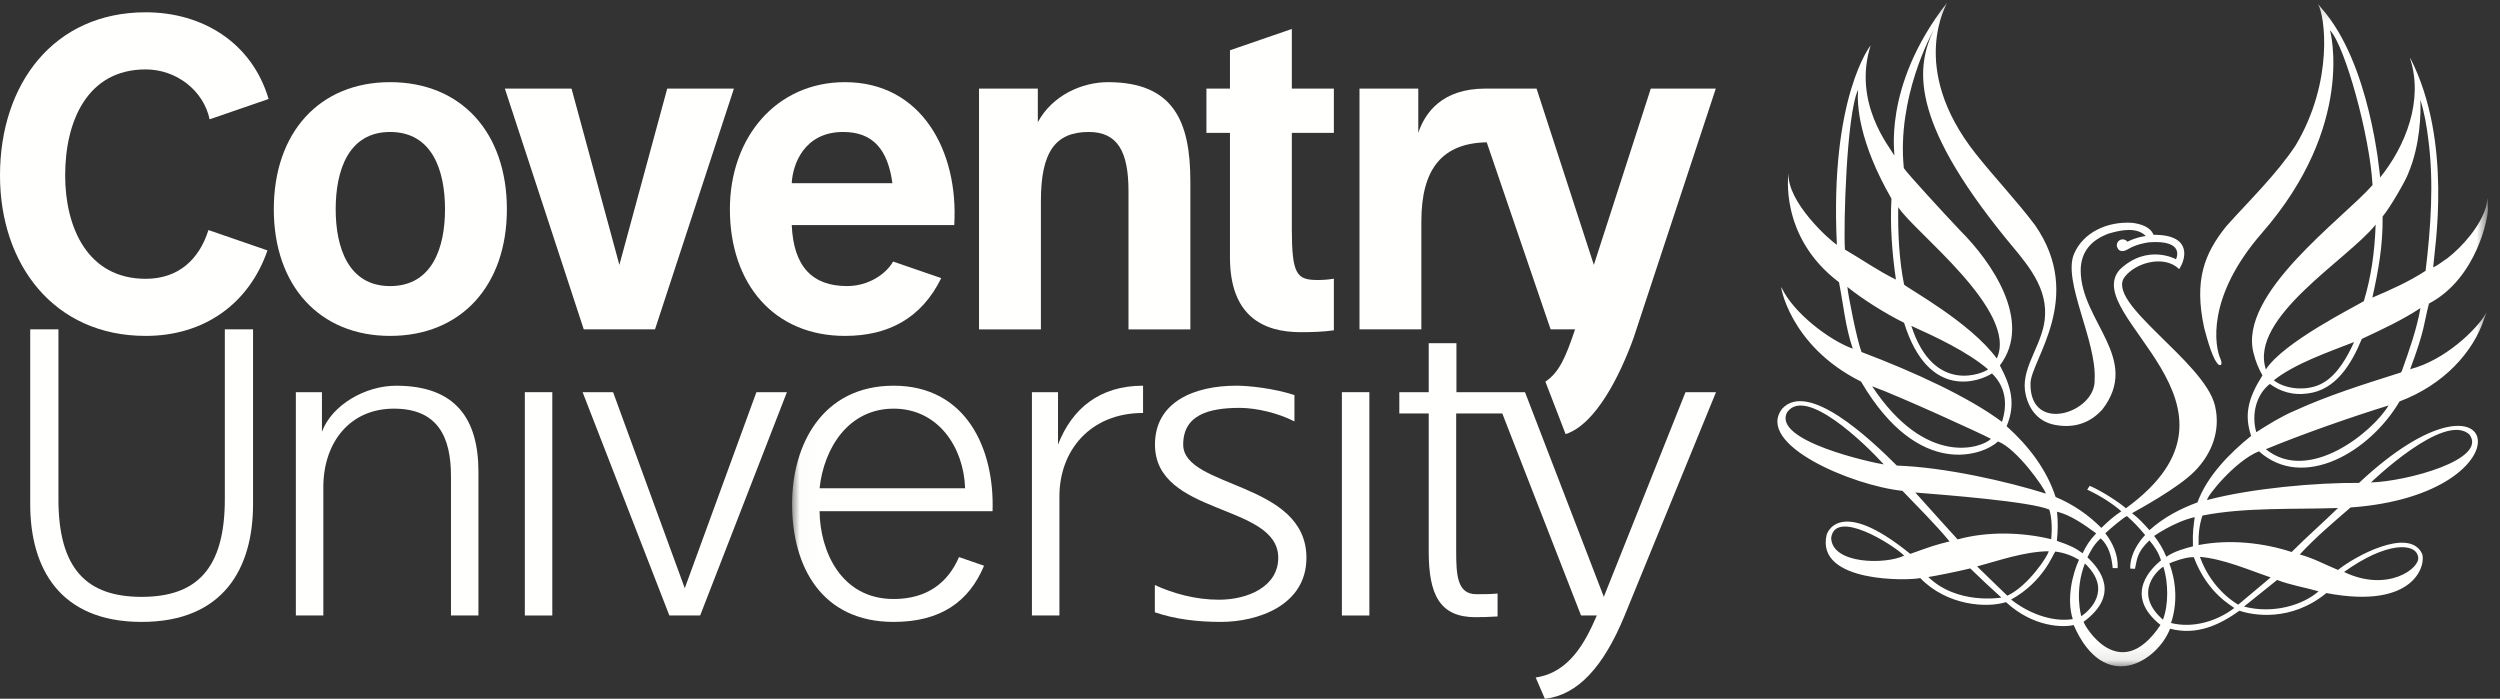
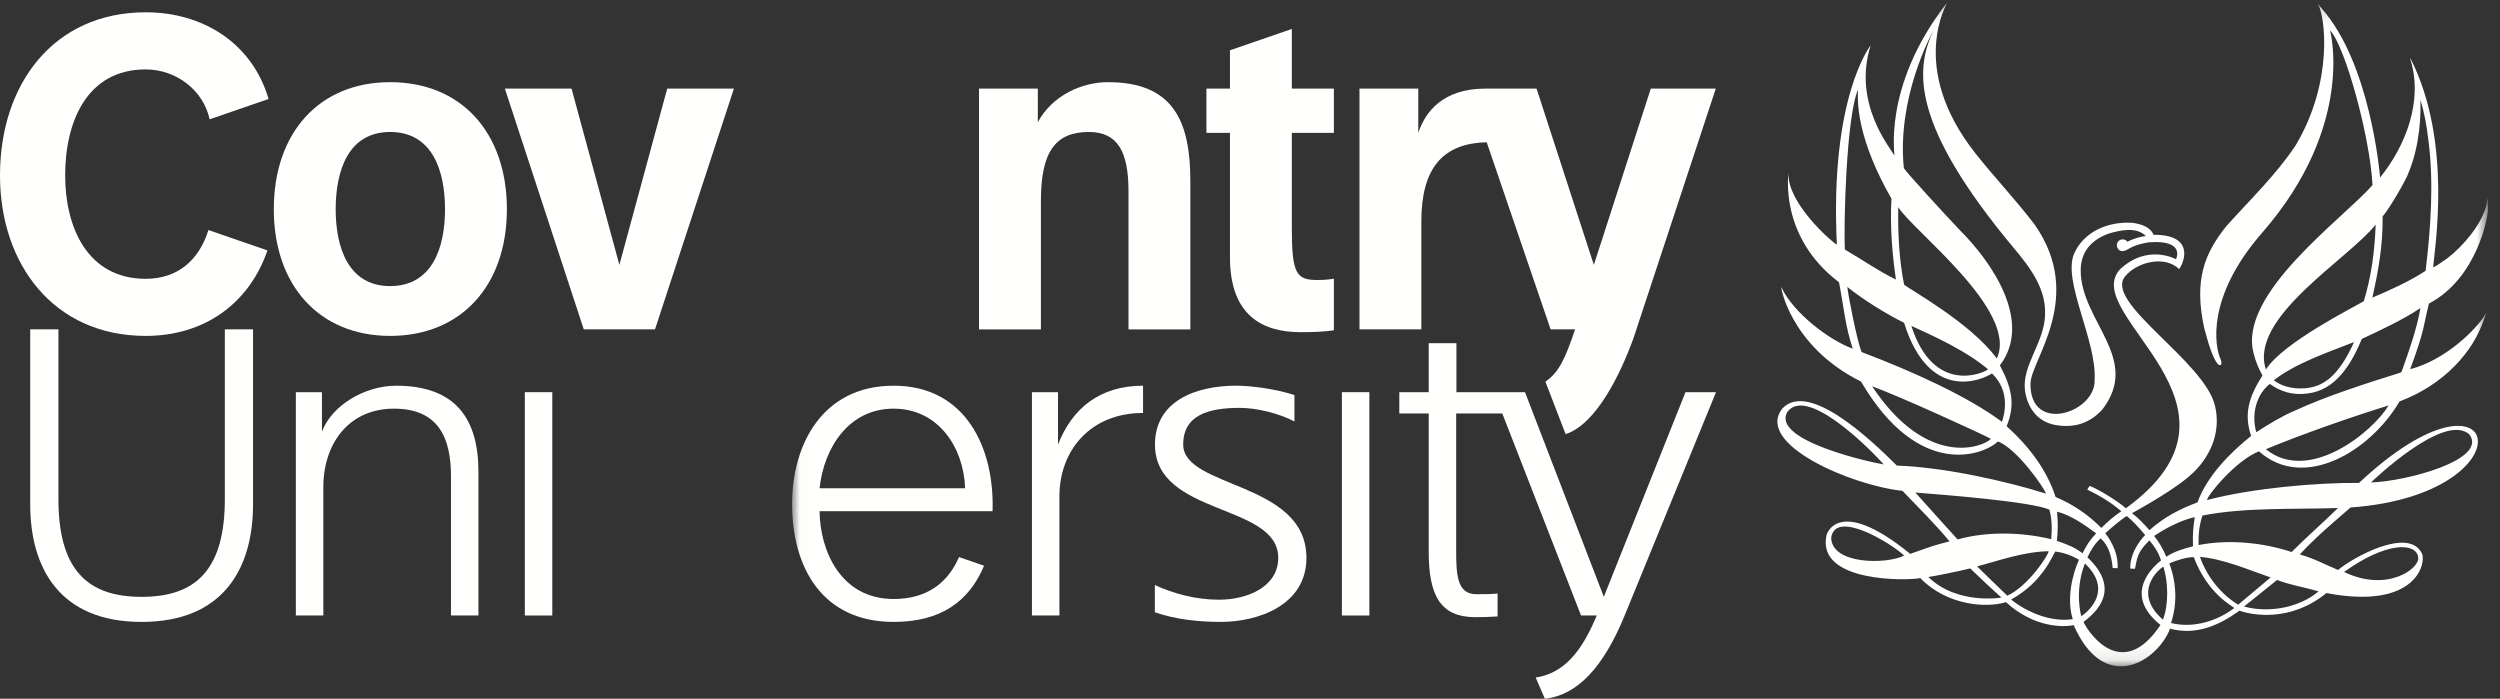
<svg xmlns="http://www.w3.org/2000/svg" xmlns:xlink="http://www.w3.org/1999/xlink" width="161px" height="45px" viewBox="0 0 161 45" version="1.1">
  <rect x="0" y="0" width="161" height="45" fill="#333333" stroke="none" />
  <title>Coventry University Logo landscape_White</title>
  <desc>Created with Sketch.</desc>
  <defs>
    <polygon id="path-1" points="0.01 0.173 109.223 0.173 109.223 42.91 0.01 42.91" />
  </defs>
  <g id="Coventry-University-Logo-landscape_White" stroke="none" stroke-width="1" fill="none" fill-rule="evenodd">
    <path d="M25.123,18.424 C22.429,18.424 21.618,15.936 21.618,13.476 C21.618,10.989 22.429,8.499 25.123,8.499 C27.844,8.499 28.659,10.989 28.659,13.476 C28.659,15.936 27.844,18.424 25.123,18.424 M25.123,5.291 C20.577,5.291 17.633,8.528 17.633,13.476 C17.633,18.394 20.577,21.632 25.123,21.632 C29.696,21.632 32.643,18.394 32.643,13.476 C32.643,8.528 29.696,5.291 25.123,5.291" id="Fill-1" fill="#FFFFFE" />
    <polyline id="Fill-2" fill="#FFFFFE" points="42.183 21.209 47.264 5.707 42.969 5.707 39.888 17.059 36.807 5.707 32.513 5.707 37.593 21.209 42.183 21.209" />
    <path d="M9.121,40.051 C14.412,40.051 16.296,36.57 16.296,32.477 L16.296,21.209 L14.479,21.209 L14.479,32.057 C14.504,36.682 12.621,38.438 9.121,38.438 C5.621,38.438 3.738,36.682 3.763,32.057 L3.763,21.209 L1.946,21.209 L1.946,32.477 C1.946,36.57 3.83,40.051 9.121,40.051" id="Fill-3" fill="#FFFFFE" />
    <polygon id="Fill-4" fill="#FFFFFE" points="33.799 39.638 35.568 39.638 35.568 25.256 33.799 25.256" />
-     <polyline id="Fill-5" fill="#FFFFFE" points="45.089 39.638 50.677 25.256 48.712 25.256 44.099 37.882 39.483 25.256 37.52 25.256 43.107 39.638 45.089 39.638" />
    <polygon id="Fill-6" fill="#FFFFFE" points="86.418 39.638 88.187 39.638 88.187 25.256 86.418 25.256" />
    <path d="M67.034,21.212 L67.034,12.936 C67.034,9.788 67.96,8.499 70.119,8.499 C71.971,8.499 72.675,9.759 72.675,12.307 L72.675,21.212 L76.659,21.212 L76.659,11.679 C76.659,7.839 75.59,5.291 71.353,5.291 C69.671,5.291 67.769,6.143 66.836,7.868 L66.836,5.707 L63.049,5.707 L63.049,21.212 L67.034,21.212" id="Fill-7" fill="#FFFFFE" />
    <path d="M83.194,1.865 L79.21,3.238 L79.21,5.706 L77.694,5.706 L77.694,8.555 L79.21,8.555 L79.21,16.575 C79.21,20.332 81.32,21.392 83.764,21.392 C84.475,21.392 85.257,21.368 85.901,21.272 L85.901,17.947 C85.55,18.008 85.215,18.032 84.855,18.032 C83.508,18.032 83.194,17.673 83.194,14.736 L83.194,8.557 L85.901,8.557 L85.901,5.706 L83.194,5.706 L83.194,1.865" id="Fill-8" fill="#FFFFFE" />
    <path d="M20.823,39.638 L20.823,31.247 C20.878,28.436 22.562,26.317 25.366,26.317 C28.229,26.317 29.043,28.184 29.043,30.664 L29.043,39.638 L30.811,39.638 L30.811,30.385 C30.811,26.96 29.331,24.84 25.509,24.84 C23.524,24.84 21.376,26.077 20.733,27.803 L20.733,25.256 L19.053,25.256 L19.053,39.638 L20.823,39.638" id="Fill-9" fill="#FFFFFE" />
    <path d="M68.226,39.638 L68.226,31.971 C68.226,28.993 70.233,26.595 73.613,26.595 L73.613,24.839 C70.811,24.839 69.036,26.317 68.136,28.631 L68.136,25.256 L66.456,25.256 L66.456,39.638 L68.226,39.638" id="Fill-10" fill="#FFFFFE" />
    <path d="M76.198,28.63 C76.198,26.72 77.844,26.267 79.839,26.267 C80.914,26.267 82.343,26.608 83.362,27.141 L83.362,25.441 C82.02,25.005 80.417,24.838 79.624,24.838 C76.934,24.838 74.38,25.866 74.38,28.63 C74.38,33.241 82.319,32.397 82.319,35.923 C82.319,37.788 80.341,38.622 78.5,38.622 C76.995,38.622 75.538,38.217 74.372,37.676 L74.372,39.43 C75.701,39.891 77.184,40.051 78.622,40.051 C80.986,40.051 84.134,38.997 84.134,35.923 C84.134,30.997 76.198,31.457 76.198,28.63" id="Fill-11" fill="#FFFFFE" />
    <path d="M104.627,39.638 C103.274,42.943 101.597,44.773 99.489,45 L98.898,43.631 C101.086,43.313 102.11,41.318 102.835,39.638 L101.819,39.638 L96.747,26.625 L93.778,26.625 L93.778,35.459 C93.778,37.006 93.833,38.266 95.069,38.266 C95.405,38.266 95.99,38.271 96.444,38.223 L96.444,39.7 C95.925,39.733 95.378,39.746 95.015,39.746 C92.711,39.746 92.01,38.279 92.01,35.527 L92.01,26.625 L90.116,26.625 L90.116,25.256 L92.01,25.256 L92.01,22.1 L93.794,22.1 L93.794,25.256 L98.21,25.256 L103.286,38.436 L108.546,25.256 L110.511,25.256 L104.627,39.638" id="Fill-12" fill="#FFFFFE" />
    <path d="M106.311,5.706 L102.644,17.06 L98.954,5.706 L95.657,5.706 C92.882,5.706 91.774,7.248 91.337,8.556 L91.337,5.706 L87.551,5.706 L87.551,21.209 L91.535,21.209 L91.535,14.255 C91.535,10.844 92.903,9.222 95.745,9.164 L99.859,21.209 L101.436,21.209 C100.815,23.052 100.411,23.979 99.523,24.578 L100.825,27.957 L100.825,27.958 C102.79,27.324 104.349,24.112 105.194,21.788 L110.497,5.706 L106.311,5.706" id="Fill-13" fill="#FFFFFE" />
    <path d="M13.423,14.815 C12.831,16.71 11.487,17.955 9.382,17.955 C5.613,17.955 4.196,14.61 4.196,11.296 C4.196,7.813 5.613,4.47 9.382,4.47 C11.369,4.47 13.112,5.839 13.499,7.684 L17.297,6.375 C16.238,2.772 13.068,0.792 9.382,0.792 C3.475,0.792 0,5.389 0,11.296 C0,17.033 3.475,21.632 9.382,21.632 C13.166,21.632 16.041,19.549 17.225,16.127 L13.423,14.815" id="Fill-14" fill="#FFFFFE" />
-     <path d="M54.301,8.499 C56.234,8.499 57.177,9.646 57.471,11.796 L50.988,11.796 C51.047,10.599 51.776,8.499 54.301,8.499 M57.516,16.843 C57.054,17.66 55.919,18.423 54.551,18.423 C52.337,18.423 51.103,17.195 50.988,14.495 L61.454,14.495 C61.738,9.727 59.35,5.291 54.414,5.291 C50.009,5.291 47.005,8.828 47.005,13.476 C47.005,18.275 49.839,21.632 54.414,21.632 C57.206,21.632 59.345,20.499 60.615,17.911 L57.516,16.843" id="Fill-15" fill="#FFFFFE" />
    <g id="Group-19" transform="translate(51, 0)">
      <mask id="mask-2" fill="white">
        <use xlink:href="#path-1" />
      </mask>
      <g id="Clip-17" />
      <path d="M6.551,26.317 C9.413,26.317 11.067,28.798 11.153,31.445 L1.78,31.445 C2.063,28.827 3.659,26.317 6.551,26.317 M10.761,35.876 C10.056,37.509 8.719,38.576 6.551,38.576 C3.155,38.576 1.808,35.484 1.78,32.921 L12.92,32.921 C13.058,28.879 11.206,24.839 6.551,24.839 C1.949,24.839 0.01,28.658 0.01,32.449 C0.01,36.541 1.949,40.051 6.551,40.051 C9.581,40.051 11.405,38.743 12.374,36.433 L10.761,35.876" id="Fill-16" fill="#FFFFFE" mask="url(#mask-2)" />
      <path d="M103.481,24.032 C101.237,24.742 98.936,25.464 96.788,26.445 C95.945,26.8 95.098,27.324 94.304,27.832 C93.974,26.681 94.308,25.397 95.179,24.726 C95.854,25.218 96.679,25.475 97.594,25.341 C99.394,25.137 100.408,23.504 101.102,21.826 C102.394,21.218 103.698,20.62 104.876,19.84 C104.644,21.179 104.154,22.563 103.702,23.828 C103.645,23.959 103.692,23.974 103.481,24.032 M94.92,28.929 C97.272,27.955 100.395,26.863 102.823,26.111 C101.833,27.786 97.706,31.185 94.92,28.929 M100.601,22.028 C100.177,22.971 99.543,24.11 98.644,24.632 C97.763,25.187 96.27,25.143 95.433,24.491 C96.79,23.414 98.952,22.674 100.601,22.028 M101.992,14.465 C101.929,16.224 101.711,17.803 101.23,19.395 C100.657,19.75 96.04,22.044 94.924,23.794 C93.81,20.449 100.203,16.716 101.992,14.465 M102.44,13.943 C102.936,13.356 103.956,11.57 104.092,11.168 C104.873,9.324 104.909,7.264 104.873,6.428 C105.132,7.26 105.284,8.138 105.388,9.015 C105.745,11.728 105.545,14.668 105.208,17.442 C104.101,18.158 102.948,18.669 101.78,19.166 C102.156,17.48 102.465,15.833 102.44,13.943 M99.568,32.716 C98.675,33.59 97.53,34.598 96.581,35.549 C94.727,34.941 92.563,34.719 90.587,35.101 C90.578,34.422 90.618,33.855 90.837,33.202 C93.545,32.663 96.692,32.812 99.568,32.716 M98.314,38.082 C97.317,38.965 95.386,39.557 93.513,39.062 L95.645,37.35 C96.549,37.693 97.395,37.815 98.314,38.082 M93.142,38.94 C93.142,38.94 91.45,38.042 90.675,35.863 C92.192,35.987 93.862,36.721 95.229,37.187 C95.229,37.187 93.787,38.392 93.142,38.94 M88.815,40.122 C89.221,38.893 89.175,37.54 88.704,36.286 C88.774,36.237 89.782,35.846 90.28,35.882 C91.166,38.24 92.757,39.021 92.89,39.156 C91.771,40.006 90.238,40.476 88.815,40.122 M88.294,39.908 C86.274,38.146 88.052,36.617 88.323,36.496 C88.64,37.496 88.668,38.933 88.294,39.908 M83.183,40.046 C85.534,38.305 84.288,36.69 83.429,35.893 C83.619,35.525 83.829,35.074 84.283,34.669 C84.79,35.123 84.989,35.812 85.056,36.583 C85.17,36.586 85.156,36.58 85.377,36.59 C85.424,35.764 85.065,34.964 84.581,34.342 C84.88,34.068 85.716,33.347 85.972,33.234 C86.397,33.602 86.741,33.968 87.147,34.455 C87.147,34.455 86.148,35.443 86.188,36.618 L86.492,36.631 C86.637,36.014 86.583,35.607 87.42,34.802 C87.763,35.199 88.02,35.607 88.168,36.089 C87.671,36.498 85.657,38.262 88.136,40.247 C85.491,44.211 83.207,40.247 83.183,40.046 M83.267,36.286 C85.036,37.961 83.605,39.304 83.034,39.686 C83.034,39.686 82.569,38.089 83.267,36.286 M82.486,39.873 C81.043,40.091 79.502,39.4 78.517,38.612 C80.607,37.451 81.204,35.7 81.362,35.52 C81.933,35.592 82.425,35.779 82.888,36.048 C82.466,36.973 82.073,38.563 82.486,39.873 M76.325,36.477 C77.761,36.093 79.34,35.525 80.933,35.499 C80.938,35.719 79.632,37.744 78.27,38.363 C77.622,37.744 76.325,36.477 76.325,36.477 M73.183,37.159 C73.401,37.137 75.075,36.809 75.884,36.605 C76.499,37.21 77.235,37.891 77.89,38.484 C77.89,38.484 75.054,38.975 73.183,37.159 M72.347,31.719 C74.284,31.873 79.77,32.299 80.974,32.817 C81.155,33.376 81.153,34.156 81.099,34.725 C79.198,34.26 76.939,34.216 75.071,34.739 C75.071,34.739 73.19,32.672 72.347,31.719 M81.471,32.951 C82.354,33.167 83.255,33.804 83.993,34.348 C83.545,34.827 83.366,35.131 83.118,35.629 C82.651,35.281 82.292,35.113 81.461,34.831 C81.534,34.227 81.538,33.546 81.471,32.951 M78.227,27.449 C78.827,25.998 78.515,24.899 77.792,23.532 C79.95,20.698 77.216,16.819 75.246,14.856 C74.222,13.78 71.796,11.136 71.606,10.826 C71.153,6.265 73.372,2.231 73.536,1.902 C72.436,4.262 71.88,7.594 78.145,15.313 C79.256,16.683 80.777,18.229 80.704,20.242 C80.671,22.054 79.206,23.51 79.407,25.145 C79.564,26.229 80.173,27.143 81.339,27.363 C82.581,27.598 83.595,27.242 84.384,26.381 C86.92,23.102 83.013,20.704 82.997,17.431 C82.991,16.188 83.717,15.434 84.811,15.038 C85.576,14.819 86.583,14.593 87.192,15.2 C86.974,15.224 86.537,15.304 86.009,15.564 L86.015,15.58 C85.946,15.481 85.831,15.416 85.701,15.416 C85.491,15.416 85.323,15.584 85.323,15.791 C85.323,15.849 85.336,15.903 85.36,15.952 C85.415,16.093 85.55,16.203 85.769,16.161 C85.777,16.159 85.786,16.157 85.794,16.155 C85.869,16.136 85.951,16.102 86.044,16.047 C86.542,15.747 87.138,15.638 87.413,15.602 L87.413,15.603 C89.78,15.435 89.134,16.695 89.134,16.695 C89.134,16.695 87.304,15.671 85.522,17.351 C82.87,20.293 95.03,26.107 85.908,32.732 C85.526,32.389 84.352,31.609 83.579,31.289 C83.51,31.378 83.471,31.452 83.417,31.533 C84.198,31.897 84.991,32.385 85.614,32.926 C85.057,33.297 84.765,33.58 84.326,33.997 C83.509,33.177 82.563,32.505 81.38,32.005 C80.804,30.222 79.616,28.691 78.227,27.449 M77.927,27.167 C75.793,25.574 72.291,23.959 68.882,22.67 C68.575,21.869 68.006,18.942 67.97,18.478 C68.942,19.265 70.395,20.179 71.624,20.789 C73.217,25.905 76.59,24.51 77.282,24.049 C78.149,24.887 78.308,26 77.927,27.167 M69.565,24.877 C71.302,25.502 76.787,28.012 77.216,28.262 C76.647,28.843 73.042,30.131 69.565,24.877 M68.659,5.785 C68.586,6.735 68.694,9.109 70.81,12.793 C70.711,14.535 70.855,16.336 71.098,18.005 C69.935,17.436 68.923,16.716 67.813,16.072 C67.716,14.599 67.906,7.391 68.659,5.785 M77.03,23.786 C76.784,24.013 73.534,25.477 72.089,20.985 C73.7,21.715 75.702,22.648 77.03,23.786 M71.247,13.339 C72.193,14.876 79.022,20.016 77.593,23.088 C75.897,20.755 71.786,18.532 71.624,18.326 C71.31,16.788 71.217,15.017 71.247,13.339 M90.339,33.302 C90.267,33.919 90.195,34.17 90.226,35.183 C89.624,35.334 88.997,35.523 88.511,35.857 C88.309,35.361 88.045,34.917 87.727,34.516 C87.727,34.516 89.003,33.61 90.339,33.302 M108.04,27.992 C109.204,29.611 103.974,31.001 101.69,31.07 C101.69,31.07 106.435,26.476 108.04,27.992 M104.726,35.863 C104.903,36.572 102.766,38.191 99.958,36.835 C102.679,34.874 104.585,34.936 104.726,35.863 M66.928,34.63 C67.196,32.766 70.835,35.015 71.63,35.782 C70.429,36.368 66.958,36.343 66.928,34.63 M64.097,26.544 C65.284,24.877 69.065,28.53 70.319,29.909 C69.605,29.806 63.077,28.391 64.097,26.544 M104.214,23.776 C105.192,21.16 105.076,20.883 105.425,19.549 C108.544,17.912 109.261,13.886 109.222,13.449 C109.157,12.25 109.218,12.914 109.099,13.322 C108.755,14.516 107.62,15.86 106.595,16.645 C106.335,16.803 106.022,17.079 105.695,17.217 C105.769,16.111 106.979,9.133 104.229,3.753 L104.211,3.768 C105.092,6.47 103.907,9.426 102.279,11.43 C102.245,11.052 101.627,4.072 98.528,0.56 L98.268,0.239 C98.736,0.981 99.304,5.236 96.835,9.369 C95.583,11.254 93.87,12.896 92.372,14.571 C90.96,16.332 90.286,18.04 90.948,21.113 C91.168,21.942 91.519,23.208 91.894,23.498 C92.114,23.588 92.083,23.307 92.007,23.133 C91.631,22.33 91.06,19.146 94.67,15.004 C100.739,8.049 99.054,1.951 99.054,1.951 C100.026,2.976 101.619,8.757 101.791,11.919 C99.903,14.082 93.097,18.922 94.135,22.758 C94.255,23.264 94.465,23.76 94.702,24.174 C93.804,25.604 93.501,26.675 93.974,28.071 C92.616,29.161 91.138,30.648 90.517,32.354 C89.423,32.76 88.38,33.287 87.425,34.142 C87.05,33.726 86.745,33.384 86.302,33.049 C86.585,32.884 89.304,31.429 90.374,30.309 C91.411,29.238 92.034,27.757 91.644,26.124 C90.955,23.248 84.481,19.468 85.852,17.806 C86.567,16.921 88.175,16.504 89.106,17.146 L89.106,17.144 C89.106,17.144 89.114,17.15 89.125,17.157 C89.131,17.16 89.134,17.162 89.143,17.169 L89.14,17.169 C89.192,17.206 89.292,17.284 89.336,17.331 C89.767,16.707 90.207,15.103 87.686,15.121 C87.485,14.611 86.868,14.42 86.327,14.351 C84.714,14.243 83.163,14.959 82.569,16.348 C81.817,18.099 84.04,21.961 83.894,24.456 C83.987,26.582 79.699,27.997 79.764,24.682 C79.792,23.192 83.292,19.156 80.053,14.494 C78.843,12.89 77.418,11.4 76.216,9.875 C71.825,4.307 74.44,0.176 74.39,0.173 C70.106,5.671 71.098,10.213 70.989,10.002 C70.708,9.487 68.295,6.627 69.47,2.922 C69.47,2.922 66.825,6.223 67.295,15.761 C66.837,15.485 64.072,13.003 64.181,11.141 C64.181,11.141 63.541,15.237 67.431,18.176 C67.729,19.679 67.823,20.974 68.317,22.455 C66.815,21.915 64.488,20.153 63.726,18.508 C63.62,18.205 64.177,22.254 68.851,24.574 C72.608,30.977 76.811,29.268 77.67,28.429 C78.887,28.892 80.667,31.433 80.756,31.788 C78.288,31.012 74.272,30.089 71.157,29.984 C69.396,28.225 65.46,24.524 63.782,26.309 C61.983,28.604 68.255,31.268 71.519,31.61 C72.397,32.533 73.688,33.806 74.55,34.867 C73.553,35.113 73.395,35.184 72.019,35.669 C67.339,31.86 66.632,34.451 66.632,34.451 C65.926,37.562 71.961,37.396 72.663,37.227 C74.395,39.01 76.95,39.168 78.183,38.777 C80.009,40.454 81.949,40.4 82.544,40.253 C84.532,44.799 87.958,42.571 88.751,40.489 C90.476,40.939 91.935,40.247 93.222,39.33 C94.09,39.631 96.534,40.064 98.819,38.193 C104.647,39.304 105.261,36.227 104.97,35.637 C104.122,33.915 100.569,35.872 99.571,36.705 C98.551,36.28 98.095,35.993 97.107,35.706 C98.127,34.6 99.313,33.6 100.377,32.681 C112.173,31.838 110.251,22.364 100.92,31.099 C98.21,31.076 94.019,31.439 91.135,32.203 C91.11,31.969 92.936,29.679 94.477,29.064 C97.352,31.639 101.645,29.073 103.53,25.852 C106.367,24.787 108.284,22.681 108.989,20.507 L109.128,20.129 C108.533,21.204 106.444,23.208 104.214,23.776" id="Fill-18" fill="#FFFFFE" mask="url(#mask-2)" />
    </g>
  </g>
</svg>